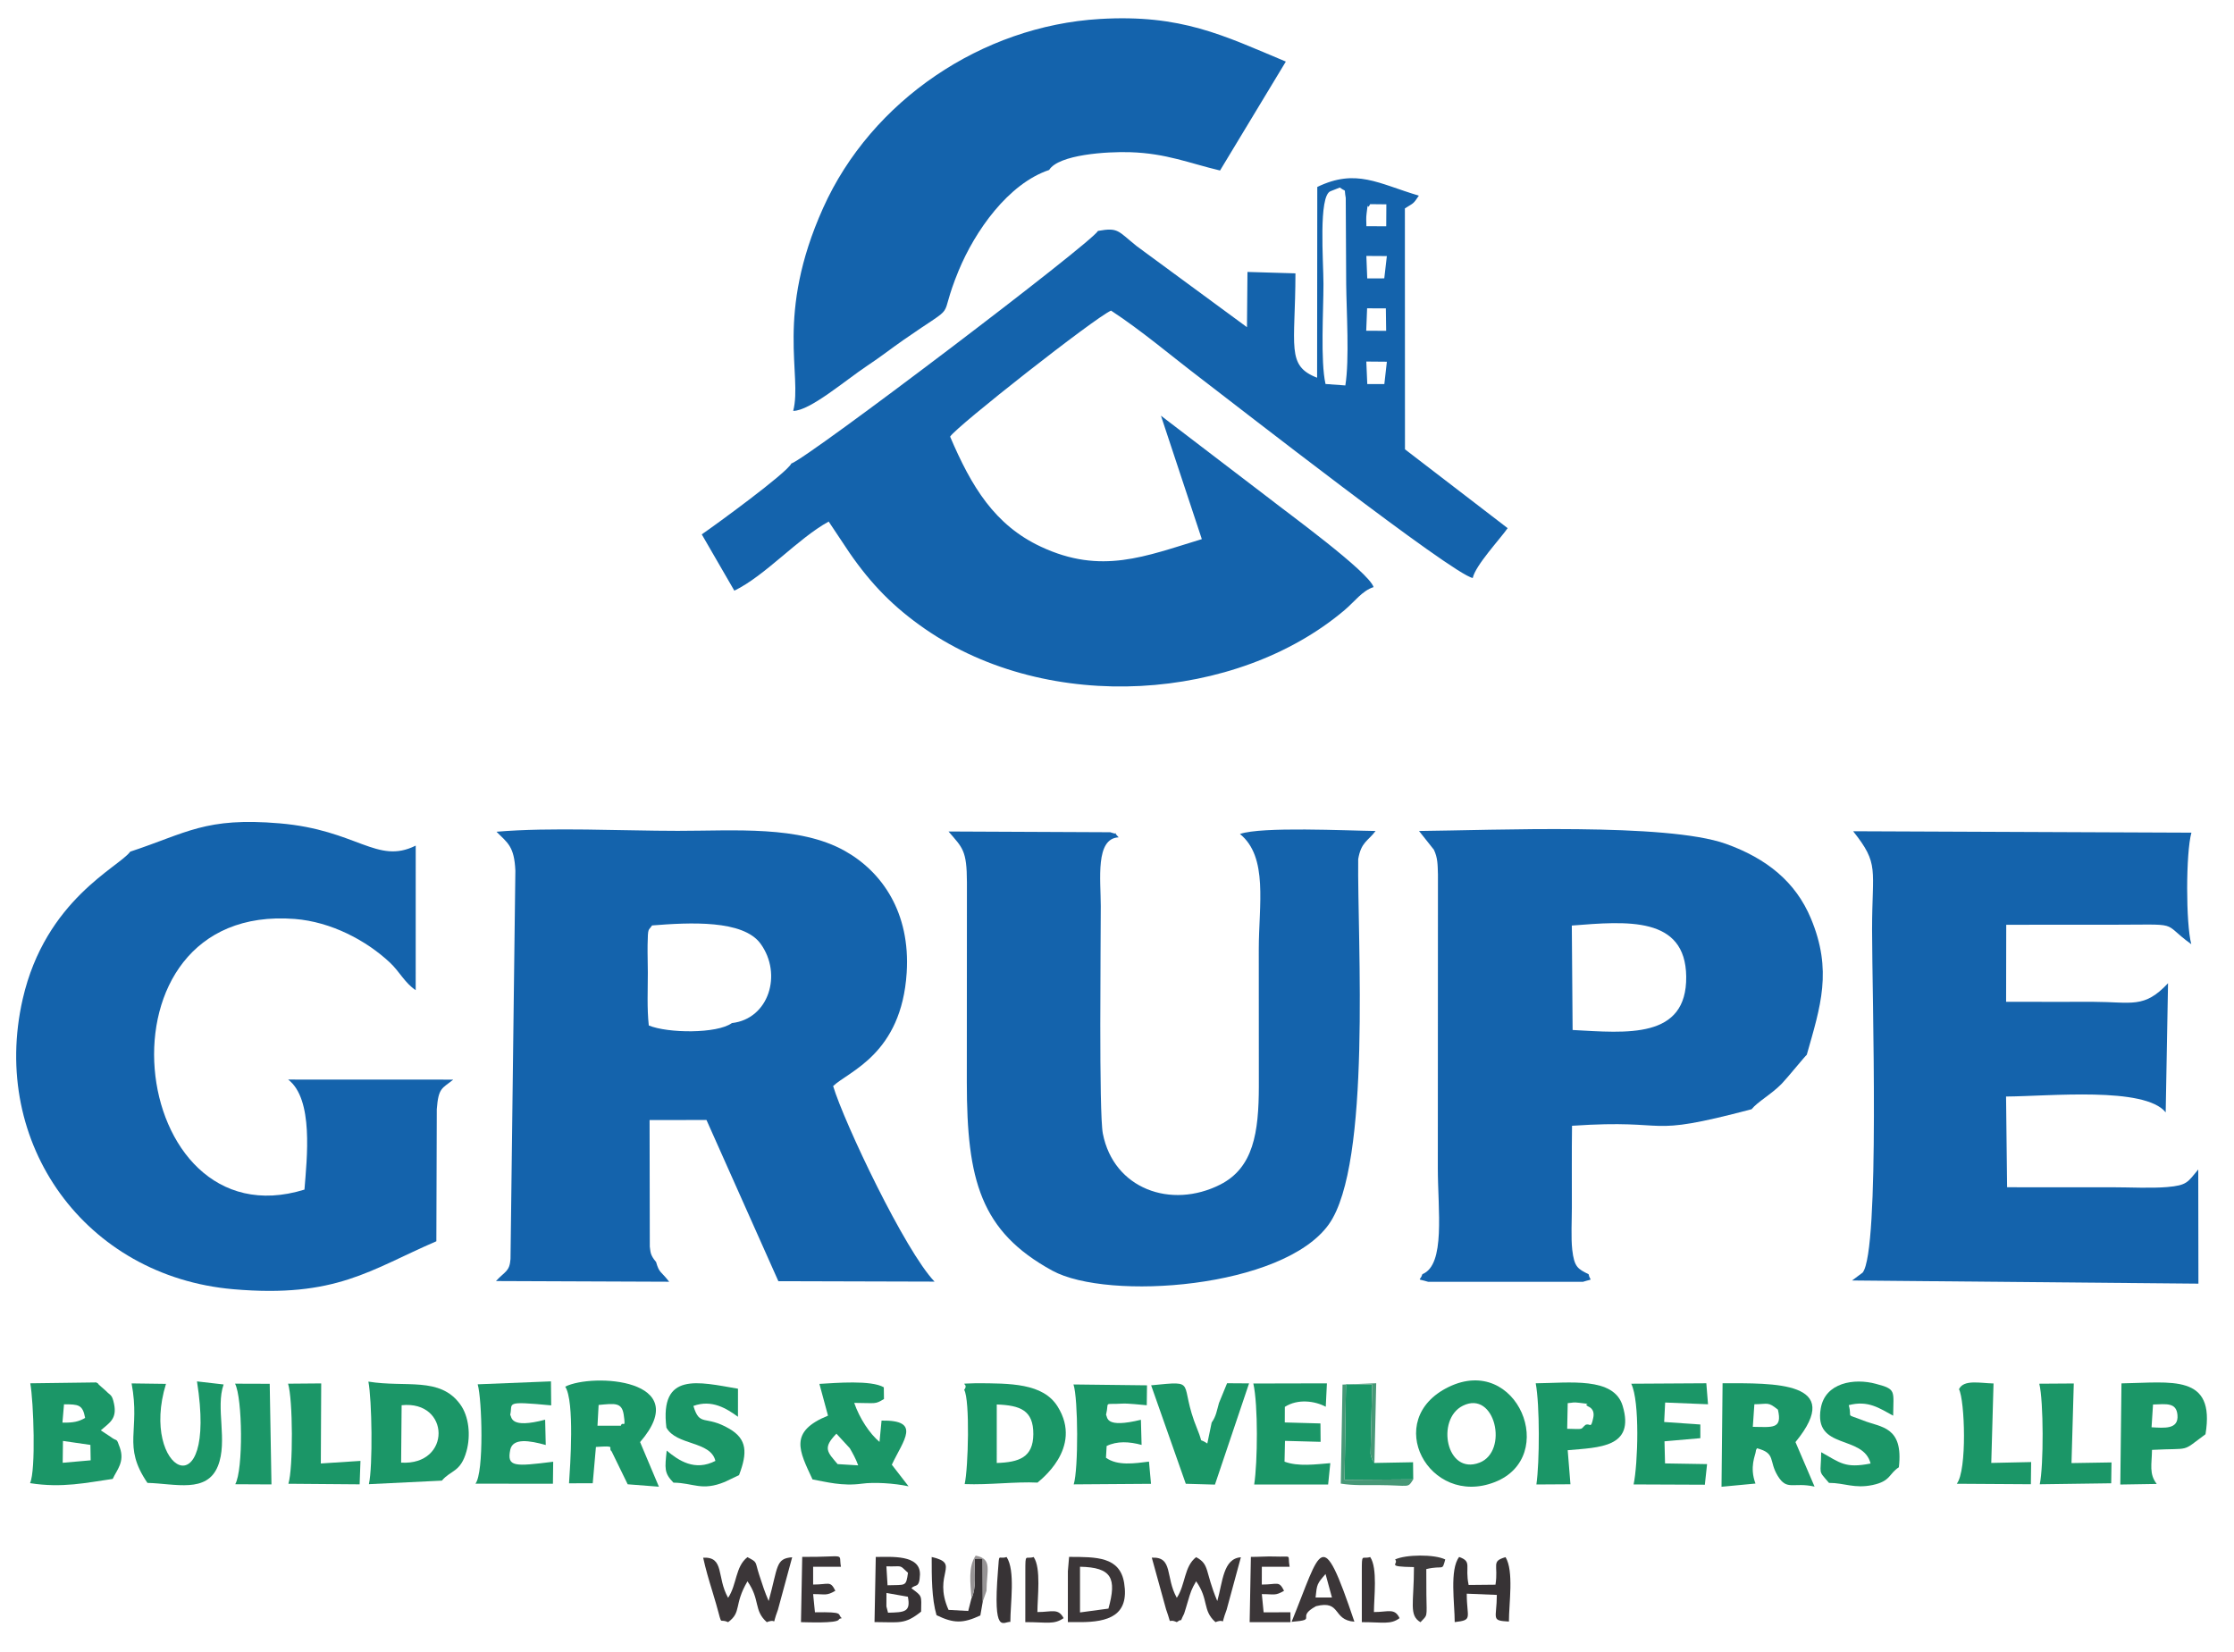
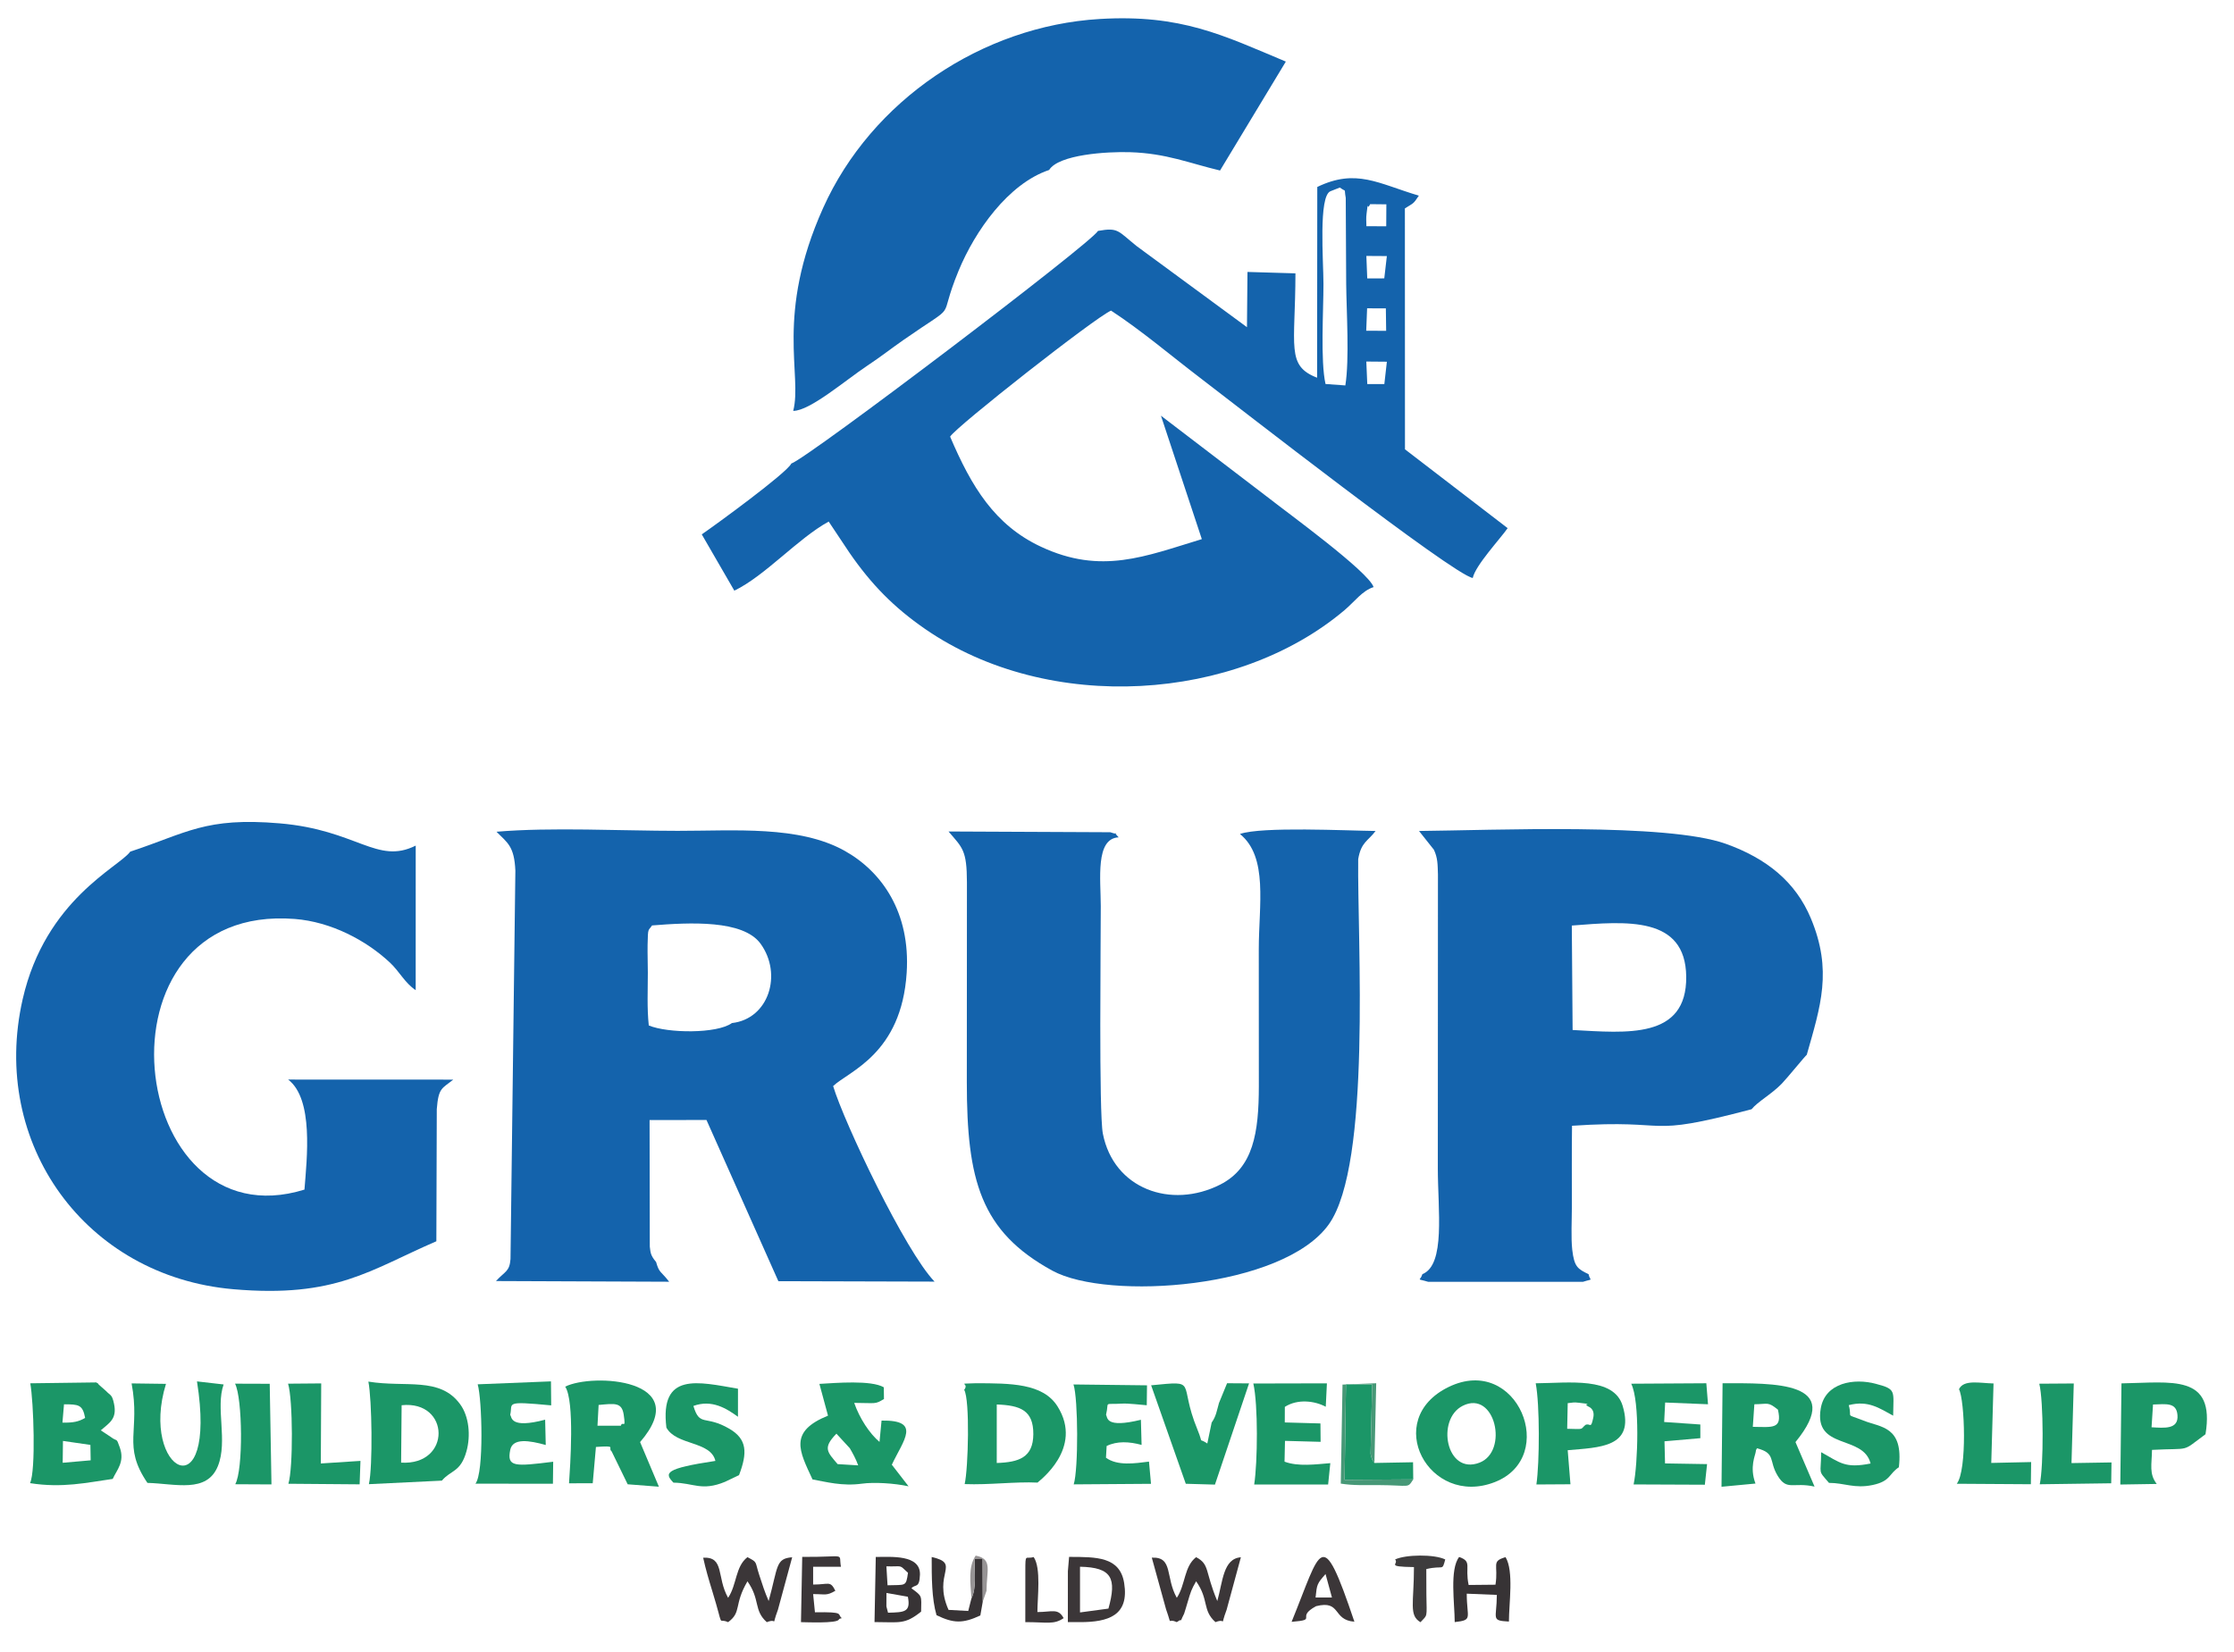
<svg xmlns="http://www.w3.org/2000/svg" version="1.1" id="Layer_1" x="0px" y="0px" width="268.624px" height="198.631px" viewBox="0 0 268.624 198.631" enable-background="new 0 0 268.624 198.631" xml:space="preserve">
  <path fill-rule="evenodd" clip-rule="evenodd" fill="#1463AC" d="M132.026,27.771C131.273,29.2,97.237,55.026,95.15,55.748  c-0.518,1.119-9.154,7.413-10.767,8.517l3.917,6.771c3.731-1.812,7.634-6.276,11.345-8.311l2.489,3.735  c2.651,3.851,5.383,6.607,9.083,9.167c14.927,10.322,37.461,8.741,50.454-2.249c1.224-1.036,2.147-2.349,3.493-2.771  c-0.582-1.848-10.471-9.026-12.462-10.603l-13.105-10.011l4.916,14.844c-6.793,2.057-12.087,4.32-19.354,0.909  c-5.551-2.598-8.344-7.207-10.913-13.234c0.709-1.194,17.441-14.338,19.35-15.157c3.698,2.422,7.02,5.273,10.705,8.084  c4.19,3.198,30.394,23.657,32.788,24.072c0.31-1.504,3.31-4.717,4.197-5.994l-12.347-9.481l-0.01-28.972  c1.053-0.671,0.978-0.476,1.68-1.534c-4.887-1.454-7.533-3.302-12.214-1.046l-0.021,22.942c-3.75-1.451-2.619-3.731-2.604-12.552  L150,32.704l-0.06,6.644l-13.246-9.737C134.395,27.768,134.495,27.327,132.026,27.771 M164.756,24.552l1.944,0.021l-0.015,2.642  l-2.383-0.011c-0.007-0.505-0.051-1.007,0.019-1.504C164.618,23.559,164.226,25.58,164.756,24.552z M164.296,30.78l2.465,0.015  l-0.311,2.682l-2.048,0.004L164.296,30.78z M164.386,37.079l2.254,0.007l0.036,2.7l-2.397-0.011L164.386,37.079z M159.976,23  l1.131-0.447c0.875,0.649,0.471-0.058,0.71,1.245l0.053,10.361c0.032,3.255,0.404,9.091-0.103,12.195l-2.383-0.174  c-0.621-2.764-0.243-8.87-0.247-12.021C159.134,31.361,158.524,23.588,159.976,23z M164.29,43.48l2.472,0.021l-0.304,2.686h-2.052  L164.29,43.48z" />
  <path fill-rule="evenodd" clip-rule="evenodd" fill="#1463AC" d="M61.385,151.414c-0.114,1.522-0.649,1.457-1.748,2.648  l20.826,0.083c-1.031-1.328-1.188-1.018-1.573-2.375c-0.756-0.884-0.66-1.268-0.756-1.848L78.108,134.7l6.842-0.007l8.669,19.444  l-0.018-0.058l18.775,0.052c-3.539-3.671-10.852-19.07-12.197-23.517c1.88-1.794,8.216-3.833,8.844-13.628  c0.463-7.247-2.972-12.157-7.456-14.663c-5.469-3.054-13.178-2.403-20.063-2.403c-6.76,0-15.25-0.455-21.803,0.108  c1.337,1.342,2.14,1.751,2.269,4.686L61.385,151.414z M88.008,123.036c-1.787,1.299-7.709,1.238-9.996,0.289  c-0.225-2.094-0.114-4.244-0.114-6.355c0-1.087-0.046-2.252-0.029-3.324c0.04-2.187,0.079-1.646,0.535-2.35  c4.534-0.364,10.956-0.699,13.053,2.202C94.105,117.154,92.453,122.539,88.008,123.036z" />
  <path fill-rule="evenodd" clip-rule="evenodd" fill="#1463AC" d="M171.035,153.232c-0.278,0.905-0.816,0.466,0.699,0.924h18.604  c1.384-0.439,0.845-0.015,0.684-0.913c-1.294-0.64-1.729-0.852-1.969-2.938c-0.163-1.444-0.047-3.591-0.047-5.106  c0.009-3.27-0.027-6.54,0.02-9.81c12.479-0.844,8.229,1.544,21.595-1.991c0.703-0.889,2.373-1.787,3.622-3.068  c0.617-0.632,2.832-3.356,3.011-3.482c1.652-5.832,3.118-10.131,0.486-16.414c-1.823-4.355-5.284-7.191-10.229-8.957  c-7.131-2.541-27.947-1.624-36.883-1.541l1.787,2.253c0.465,0.984,0.452,1.76,0.489,2.991l-0.015,35.313  C172.89,145.52,173.834,152.11,171.035,153.232 M189.096,123.87L189,111.309c6.632-0.524,13.667-1.143,13.756,6.13  C202.845,125.007,195.599,124.22,189.096,123.87z" />
  <path fill-rule="evenodd" clip-rule="evenodd" fill="#1463AC" d="M15.658,102.422c-1.316,1.845-10.192,5.757-12.928,17.728  c-3.978,17.413,7.573,33.354,25.317,34.895c12.357,1.072,16.421-2.313,24.422-5.767l0.051-15.879c0.2-2.6,0.614-2.463,1.983-3.56  l-19.853-0.008c3.075,2.354,2.255,9.46,1.959,13.234c-21.436,6.638-26.203-34.505-1.159-32.548  c4.359,0.343,8.579,2.569,11.437,5.247c1.156,1.083,1.784,2.443,3.097,3.316l0.003-17.385c-4.656,2.328-7.049-1.887-16.367-2.677  C24.683,98.257,22.482,100.17,15.658,102.422" />
-   <path fill-rule="evenodd" clip-rule="evenodd" fill="#1463AC" d="M223.971,153.045l-1.273,0.949l41.648,0.382l-0.021-13.731  c-1.277,1.52-1.31,1.909-3.754,2.115c-1.951,0.162-4.502,0.025-6.518,0.025c-4.242,0-8.479,0.011-12.714-0.004l-0.124-10.91  c5.186-0.029,16.684-1.227,19.195,1.905l0.282-15.532c-2.875,3.077-4.346,2.248-8.965,2.237c-3.499-0.004-6.999,0.014-10.506-0.004  l0.015-9.258c4.116-0.024,8.233-0.007,12.35-0.007c9.075-0.006,6.079-0.407,9.903,2.339c-0.663-2.436-0.667-10.972,0.014-13.414  l-40.676-0.17c3.176,3.988,2.28,4.454,2.277,11.826C225.102,119.489,226.073,150.399,223.971,153.045" />
  <path fill-rule="evenodd" clip-rule="evenodd" fill="#1463AC" d="M95.378,49.414c2.005,0.011,6.307-3.707,8.879-5.413  c1.698-1.126,2.875-2.068,4.363-3.104c7.017-4.894,3.942-1.797,6.649-8.348c1.966-4.756,5.958-10.458,10.884-12.108  c1.138-1.855,6.96-2.23,9.764-2.136c4.335,0.141,7.039,1.31,10.785,2.201l7.912-13.1c-7.542-3.158-12.565-5.709-22.389-5.122  c-14.116,0.845-27.43,9.77-33.248,22.726C93.177,37.923,96.509,45.079,95.378,49.414" />
  <path fill-rule="evenodd" clip-rule="evenodd" fill="#1463AC" d="M132.611,136.331c-0.492-2.507-0.243-23.332-0.25-27.361  c-0.003-3.201-0.682-8.143,2.151-8.269c-0.981-1.019,0.399-0.123-1.013-0.614l-19.446-0.09c1.69,1.971,2.205,2.241,2.214,6.128  l-0.013,24.017c0,11.781,1.644,17.948,10.284,22.672c6.678,3.653,27.761,2.133,33.249-5.579c5.147-7.247,3.417-34.127,3.527-43.903  c0.346-2.075,1.184-2.177,2.091-3.396c-3.457-0.039-13.702-0.553-16.311,0.36c3.421,2.769,2.266,8.565,2.266,13.852  c0,5.49,0.011,10.979,0.008,16.468c-0.008,5.598-0.653,9.828-4.659,11.852C140.823,145.44,133.916,142.998,132.611,136.331" />
  <path fill-rule="evenodd" clip-rule="evenodd" fill="#1B9667" d="M13.553,177.859c0.496-1.09,1.47-2.038,0.856-3.771  c-0.453-1.288-0.25-0.631-1.113-1.295l-1.177-0.776c0.992-0.883,1.986-1.342,1.591-3.197c-0.242-1.138-0.378-0.924-0.996-1.566  l-0.846-0.746c-0.046-0.17-0.199-0.159-0.289-0.254l-7.937,0.105c0.396,2.183,0.688,10.477-0.029,12.007  C7.479,178.979,10.414,178.308,13.553,177.859 M7.696,168.885c1.759,0.006,2.241,0.032,2.54,1.639  c-0.771,0.442-1.392,0.588-2.729,0.566L7.696,168.885z M7.571,173.291l3.3,0.477l0.032,1.854l-3.364,0.296L7.571,173.291z" />
  <path fill-rule="evenodd" clip-rule="evenodd" fill="#1B9667" d="M207.001,178.802l4.084-0.386c-0.749-1.999,0-3.418,0.036-3.848  c0.019-0.217,0.082-0.271,0.142-0.394c2.316,0.603,1.378,1.484,2.502,3.324c1.12,1.833,1.837,0.711,4.423,1.285l-2.294-5.355  c6.02-7.345-2.608-7.077-8.765-7.074L207.001,178.802z M210.951,168.881c1.688-0.018,1.601-0.336,2.832,0.646  c0.56,2.378-0.67,2.098-3.018,2.068L210.951,168.881z" />
  <path fill-rule="evenodd" clip-rule="evenodd" fill="#1B9667" d="M124.755,178.301c0.129-0.159,5.59-4.101,2.405-9.167  c-1.755-2.789-5.668-2.775-9.842-2.782c-2.519,0.104-0.67-0.115-1.38,0.793c0.703,1.209,0.492,9.438,0.057,11.336  C118.926,178.597,122.115,178.17,124.755,178.301 M119.854,168.906c2.822,0.104,4.413,0.693,4.396,3.573  c-0.018,2.811-1.734,3.377-4.398,3.464L119.854,168.906z" />
  <path fill-rule="evenodd" clip-rule="evenodd" fill="#1B9667" d="M53.134,178.065c1.077-1.289,2.25-0.98,2.96-3.539  c0.518-1.871,0.311-4.181-0.767-5.652c-2.451-3.343-6.521-1.979-11.031-2.718c0.425,2.158,0.546,10.159,0.061,12.335L53.134,178.065  z M48.293,168.996c5.854-0.617,6.014,7.269-0.061,6.904L48.293,168.996z" />
  <path fill-rule="evenodd" clip-rule="evenodd" fill="#1B9667" d="M97.701,177.922c1.648,0.292,3.549,0.833,5.936,0.509  c1.452-0.199,3.881-0.059,5.611,0.317l-2.012-2.599c1.413-2.981,3.589-5.381-1.235-5.305l-0.246,2.565  c-1.181-0.996-2.383-2.801-3.043-4.694c2.704,0.014,2.465,0.197,3.579-0.464l-0.018-1.41c-1.52-0.892-5.79-0.52-7.745-0.411  l1.034,3.818C94.811,172.183,96.099,174.475,97.701,177.922 M100.575,172.418l1.609,1.749c0.325,0.561,0.714,1.242,1.01,2.062  l-2.476-0.151C99.502,174.635,98.878,174.154,100.575,172.418z" />
  <path fill-rule="evenodd" clip-rule="evenodd" fill="#1B9667" d="M174.203,166.795c-8.107,3.927-2.376,14.533,5.533,11.447  C187.484,175.215,182.454,162.8,174.203,166.795 M175.89,169.062c3.892-1.949,5.555,5.488,2.002,6.846  C173.895,177.438,172.639,170.688,175.89,169.062z" />
  <path fill-rule="evenodd" clip-rule="evenodd" fill="#1B9667" d="M73.549,174.554l1.926,3.951l3.753,0.29l-2.262-5.366  c6.589-7.631-5.754-8.313-9.004-6.666c1.156,1.757,0.592,9.654,0.46,11.624l2.85-0.007l0.385-4.363  C74.255,173.832,73.014,174.085,73.549,174.554 M71.98,168.964c1.951-0.182,2.79-0.335,3.018,1.173  c0.285,1.896-0.136,0.654-0.343,1.321h-2.811L71.98,168.964z" />
  <path fill-rule="evenodd" clip-rule="evenodd" fill="#1B9667" d="M259.331,178.463c-0.938-1.23-0.592-2.31-0.566-4.096  c4.83-0.253,3.414,0.342,6.432-1.881c1.209-7.312-4.103-6.208-10.104-6.117l-0.139,12.165L259.331,178.463z M258.887,168.91  c1.592-0.052,2.816-0.271,2.94,1.273c0.146,1.754-1.592,1.546-3.117,1.465L258.887,168.91z" />
  <path fill-rule="evenodd" clip-rule="evenodd" fill="#1B9667" d="M184.741,178.527l4.096-0.025l-0.331-4.096  c3.779-0.34,8.111-0.303,6.609-5.331c-1.057-3.533-6.433-2.75-10.456-2.717C185.154,168.91,185.129,175.907,184.741,178.527   M190.644,171.36c-0.67,0.56-0.043,0.527-2.2,0.469l0.064-3.082c0.695-0.054,0.617-0.137,1.369-0.044  c2.094,0.268,0.236-0.032,1.124,0.458c0.021,0.022,0.809,0.257,0.577,1.347C191.273,171.948,191.248,171.104,190.644,171.36z" />
  <path fill-rule="evenodd" clip-rule="evenodd" fill="#1B9667" d="M17.728,178.336c3.367,0.09,7.142,1.277,8.472-2.021  c1.213-3.011-0.303-7.03,0.689-9.816l-3.203-0.368c2.518,15.904-6.96,10.783-3.729,0.296l-4.134-0.055  C16.911,172.136,14.66,173.837,17.728,178.336" />
  <path fill-rule="evenodd" clip-rule="evenodd" fill="#1B9667" d="M219.925,178.336c1.859-0.003,3.048,0.716,5.237,0.257  c2.197-0.459,1.954-1.354,3.164-2.137c0.571-4.937-2.151-4.781-4.245-5.608c-2.341-0.928-1.307-0.169-1.78-1.861  c2.34-0.614,3.696,0.378,5.341,1.266c0.028-3.045,0.402-3.161-2.069-3.828c-2.615-0.712-6.107-0.159-6.639,2.954  c-0.863,5.053,5.108,3.102,5.992,6.627c-3.073,0.609-3.646-0.087-5.938-1.36C218.956,177.451,218.548,176.727,219.925,178.336" />
  <path fill-rule="evenodd" clip-rule="evenodd" fill="#1B9667" d="M57.168,178.431l9.318,0.008l0.032-2.646  c-4.627,0.574-5.586,0.657-5.166-1.421c0.3-1.473,2.312-1.134,4.271-0.593l-0.072-3.042c-4.23,1.118-4.002-0.292-4.199-0.6  c0.342-1.386-0.838-1.671,4.926-1.122l-0.028-2.887l-8.812,0.353C57.957,168.209,58.217,177.113,57.168,178.431" />
-   <path fill-rule="evenodd" clip-rule="evenodd" fill="#1B9667" d="M80.98,178.308c2.412,0.022,3.385,1.061,6.193-0.098l1.691-0.806  c1.031-2.703,0.967-4.326-1.145-5.567c-2.943-1.729-3.567-0.17-4.342-2.755c2.23-0.818,4.003,0.322,5.358,1.301l0.003-3.372  c-4.801-0.826-9.429-2.057-8.608,4.678c1.209,2.176,5.319,1.585,5.893,4.003c-2.461,1.272-4.417-0.025-5.857-1.241  C79.942,176.611,79.842,177.139,80.98,178.308" />
+   <path fill-rule="evenodd" clip-rule="evenodd" fill="#1B9667" d="M80.98,178.308c2.412,0.022,3.385,1.061,6.193-0.098l1.691-0.806  c1.031-2.703,0.967-4.326-1.145-5.567c-2.943-1.729-3.567-0.17-4.342-2.755c2.23-0.818,4.003,0.322,5.358,1.301l0.003-3.372  c-4.801-0.826-9.429-2.057-8.608,4.678c1.209,2.176,5.319,1.585,5.893,4.003C79.942,176.611,79.842,177.139,80.98,178.308" />
  <path fill-rule="evenodd" clip-rule="evenodd" fill="#1B9667" d="M138.401,178.448l-0.243-2.671  c-1.704,0.214-3.789,0.538-5.172-0.465l0.081-1.412c1.256-0.617,2.726-0.534,4.202-0.13l-0.082-3.023  c-4.333,1.057-3.991-0.289-4.191-0.61c0.407-1.682-0.406-1.188,1.93-1.335c0.692-0.044,2.22,0.138,2.965,0.197l0.029-2.396  l-8.84-0.104c0.564,1.725,0.599,10.167,0.028,12.015L138.401,178.448z" />
  <path fill-rule="evenodd" clip-rule="evenodd" fill="#1B9667" d="M159.961,175.962c-1.723,0.137-3.85,0.443-5.504-0.178l0.054-2.501  l4.284,0.116l-0.021-2.212l-4.288-0.12l0.007-1.873c1.57-1.003,3.625-0.711,4.92-0.014l0.139-2.816l-8.848,0.02  c0.582,2.568,0.519,9.444,0.104,12.144h8.89L159.961,175.962z" />
  <path fill-rule="evenodd" clip-rule="evenodd" fill="#1B9667" d="M204.997,178.557l0.268-2.479l-5.055-0.083l-0.065-2.66  l4.311-0.376l-0.003-1.645l-4.347-0.3l0.118-2.343l5.154,0.21l-0.203-2.526l-9.032,0.054c1.057,2.094,0.799,9.684,0.289,12.112  L204.997,178.557z" />
  <path fill-rule="evenodd" clip-rule="evenodd" fill="#1B9667" d="M145.695,171.079l-0.523,2.519  c-1.227-0.822-0.367,0.325-1.202-1.714c-2.361-5.739,0.257-5.85-5.554-5.283l4.167,11.841l3.507,0.101l4.101-12.173l-2.643-0.018  l-0.974,2.378C146.305,169.664,146.242,170.307,145.695,171.079" />
  <path fill-rule="evenodd" clip-rule="evenodd" fill="#1B9667" d="M245.211,166.408c0.521,2.098,0.531,9.863,0.057,12.094  l8.591-0.118l0.035-2.508l-4.809,0.079l0.274-9.575L245.211,166.408z" />
  <path fill-rule="evenodd" clip-rule="evenodd" fill="#1B9667" d="M34.676,178.441l8.568,0.069l0.1-2.819l-4.767,0.31l0.046-9.629  l-3.984,0.033C35.222,168.282,35.261,176.575,34.676,178.441" />
  <path fill-rule="evenodd" clip-rule="evenodd" fill="#1B9667" d="M235.288,178.441l8.91,0.057l0.033-2.667l-4.794,0.105l0.272-9.557  c-1.629-0.035-3.592-0.509-4.154,0.693C236.25,168.364,236.553,176.821,235.288,178.441" />
  <path fill-rule="evenodd" clip-rule="evenodd" fill="#1B9667" d="M169.933,177.917l-0.022-2.063l-4.647,0.086  c-0.186-0.324-0.311-0.313-0.46-1.101l0.192-8.34l-3.149-0.019l-0.169,11.487L169.933,177.917z" />
  <path fill-rule="evenodd" clip-rule="evenodd" fill="#1B9667" d="M28.286,178.498l4.356,0.022l-0.21-12.102l-4.17-0.014  C29.161,168.115,29.264,176.77,28.286,178.498" />
  <path fill-rule="evenodd" clip-rule="evenodd" fill="#3B3638" d="M84.551,187.334c0.31,1.406,0.674,2.638,1.102,4.03  c1.477,4.814,0.55,3.11,1.897,3.721c1.663-1.216,0.653-2.06,2.327-4.911c1.569,2.23,0.717,3.482,2.326,4.911  c1.431-0.563,0.475,0.809,1.338-1.493l1.712-6.31c-2.012,0.148-1.683,1.126-2.828,5.26c-0.504-1.17-0.728-1.903-1.132-3.134  c-0.552-1.692-0.16-1.472-1.416-2.14c-1.463,1.119-1.263,3.301-2.327,4.89C86.142,189.679,87.148,187.196,84.551,187.334" />
  <path fill-rule="evenodd" clip-rule="evenodd" fill="#3B3638" d="M138.497,187.329l1.713,6.205c0.806,2.263,0.029,0.981,1.292,1.548  c0.944-0.686,0.142,0.447,0.881-1.015c0.042-0.086,0.385-1.263,0.435-1.426c0.354-1.187,0.428-1.476,1.009-2.471  c1.567,2.223,0.719,3.485,2.327,4.911c1.438-0.561,0.47,0.823,1.341-1.49l1.713-6.31c-2.141,0.162-2.173,2.935-2.837,5.263  c-1.517-3.605-0.884-4.393-2.544-5.276c-1.462,1.119-1.266,3.307-2.324,4.89C140.099,189.669,141.097,187.199,138.497,187.329" />
  <path fill-rule="evenodd" clip-rule="evenodd" fill="#3B3638" d="M129.875,195.082c3.374,0,5.933-0.783,5.297-4.703  c-0.51-3.173-3.328-3.136-6.62-3.143l-0.147,1.721l-0.003,6.125H129.875z M129.864,188.42c3.846,0.075,4.432,1.393,3.418,5.035  l-3.418,0.461V188.42z" />
  <path fill-rule="evenodd" clip-rule="evenodd" fill="#373335" d="M109.594,191.015c0.454-0.541,0.963,0.064,1.024-1.627  c0.093-2.477-3.521-2.138-5.312-2.145l-0.151,7.832c3.026,0,3.622,0.328,5.602-1.256  C110.785,191.848,110.939,192.003,109.594,191.015 M106.583,188.373c2.059,0.058,1.452-0.274,2.597,0.776  c-0.242,1.703-0.253,1.426-2.458,1.501L106.583,188.373z M106.591,191.574l2.576,0.455c0.356,1.84-0.375,1.872-2.387,1.919  l-0.196-0.757L106.591,191.574z" />
  <path fill-rule="evenodd" clip-rule="evenodd" fill="#373335" d="M174.919,195.078c2.24-0.253,1.448-0.458,1.448-3.418l3.617,0.147  c-0.007,2.914-0.77,3.083,1.453,3.205c0-2.197,0.61-6.07-0.404-7.744c-1.783,0.512-0.83,0.91-1.212,3.313l-3.226,0.032  c-0.481-2.268,0.464-2.795-1.141-3.368C174.285,188.74,174.919,192.877,174.919,195.078" />
  <path fill-rule="evenodd" clip-rule="evenodd" fill="#3B3638" d="M155.306,195.046c3.325-0.268,0.368-0.487,2.94-1.881  c3.063-0.775,1.937,1.679,4.611,1.863C158.86,183.176,158.903,186.244,155.306,195.046 M158.188,192.118  c0.168-1.619,0.179-1.645,1.199-2.821l0.771,2.821H158.188z" />
-   <path fill-rule="evenodd" clip-rule="evenodd" fill="#3B3638" d="M151.728,188.423h3.34c-0.289-1.596,0.46-1.141-1.892-1.233  c-0.764-0.032-1.887,0.054-2.765,0.047l-0.149,7.846h4.912l-0.01-1.184l-3.222,0.003l-0.215-2.189  c1.502-0.004,1.587,0.234,2.672-0.401c-0.632-1.253-0.756-0.744-2.676-0.748L151.728,188.423z" />
  <path fill-rule="evenodd" clip-rule="evenodd" fill="#373335" d="M118.17,192.621l-0.018-5.187l-0.971,0.007  c0.004,1.754,0.239,3.569-0.371,4.782l-0.386,1.516l-2.368-0.13c-1.962-4.428,1.576-5.544-2.026-6.359  c0,2.422-0.003,4.996,0.581,6.995c2.059,1.002,3.175,1.01,5.269,0.035L118.17,192.621z" />
  <path fill-rule="evenodd" clip-rule="evenodd" fill="#3B3638" d="M97.775,188.423h3.343c-0.325-1.765,0.834-1.144-4.656-1.187  l-0.15,7.849c0.532,0,4.327,0.181,4.549-0.31c0.072-0.151,0.242-0.108,0.356-0.174c-0.599-0.479,0.439-0.762-3.225-0.7l-0.218-2.189  c1.502-0.004,1.591,0.229,2.672-0.401c-0.628-1.253-0.753-0.744-2.672-0.748V188.423z" />
  <path fill-rule="evenodd" clip-rule="evenodd" fill="#3E3C3D" d="M173.782,187.546c-1.299-0.646-4.769-0.603-6.032,0  c0.528,0.573-1.27,0.862,2.269,0.916c0,4.339-0.642,5.793,0.784,6.63c0.871-0.937,0.754-0.475,0.71-3.313  c-0.014-1.027-0.01-2.053-0.01-3.077C173.632,188.198,173.378,189.025,173.782,187.546" />
  <path fill-rule="evenodd" clip-rule="evenodd" fill="#479877" d="M169.933,177.917l-8.256,0.051l0.169-11.487l3.149,0.019  l-0.192,8.34c0.149,0.787,0.274,0.776,0.46,1.101l0.218-9.588l-4.053,0.162l-0.208,11.909c1.589,0.25,2.869,0.166,4.468,0.177  C169.629,178.621,169.208,179.029,169.933,177.917" />
  <path fill-rule="evenodd" clip-rule="evenodd" fill="#3B3638" d="M123.286,195.082c2.668,0,3.425,0.328,4.609-0.48  c-0.664-1.237-1.398-0.732-3.154-0.732c0-1.758,0.468-5.286-0.45-6.616c-0.977,0.309-1.001-0.551-1.001,1.704L123.286,195.082z" />
-   <path fill-rule="evenodd" clip-rule="evenodd" fill="#3B3638" d="M163.75,195.085c2.521-0.003,3.468,0.322,4.541-0.483  c-0.607-1.252-1.345-0.732-3.085-0.732c0-1.761,0.463-5.286-0.45-6.616c-0.98,0.309-1.006-0.551-1.006,1.704V195.085z" />
-   <path fill-rule="evenodd" clip-rule="evenodd" fill="#373335" d="M121.038,187.253c-1.063,0.34-0.853-0.643-1.038,1.646  c-0.635,7.914,0.663,6.081,1.487,6.156C121.488,192.854,122.105,188.863,121.038,187.253" />
  <path fill-rule="evenodd" clip-rule="evenodd" fill="#969394" d="M116.811,192.224c0.61-1.213,0.375-3.028,0.371-4.782l0.971-0.007  l0.018,5.187l0.453-1.311c0-2.447,0.774-3.829-1.306-4.229C116.394,188.452,116.689,190.358,116.811,192.224" />
</svg>